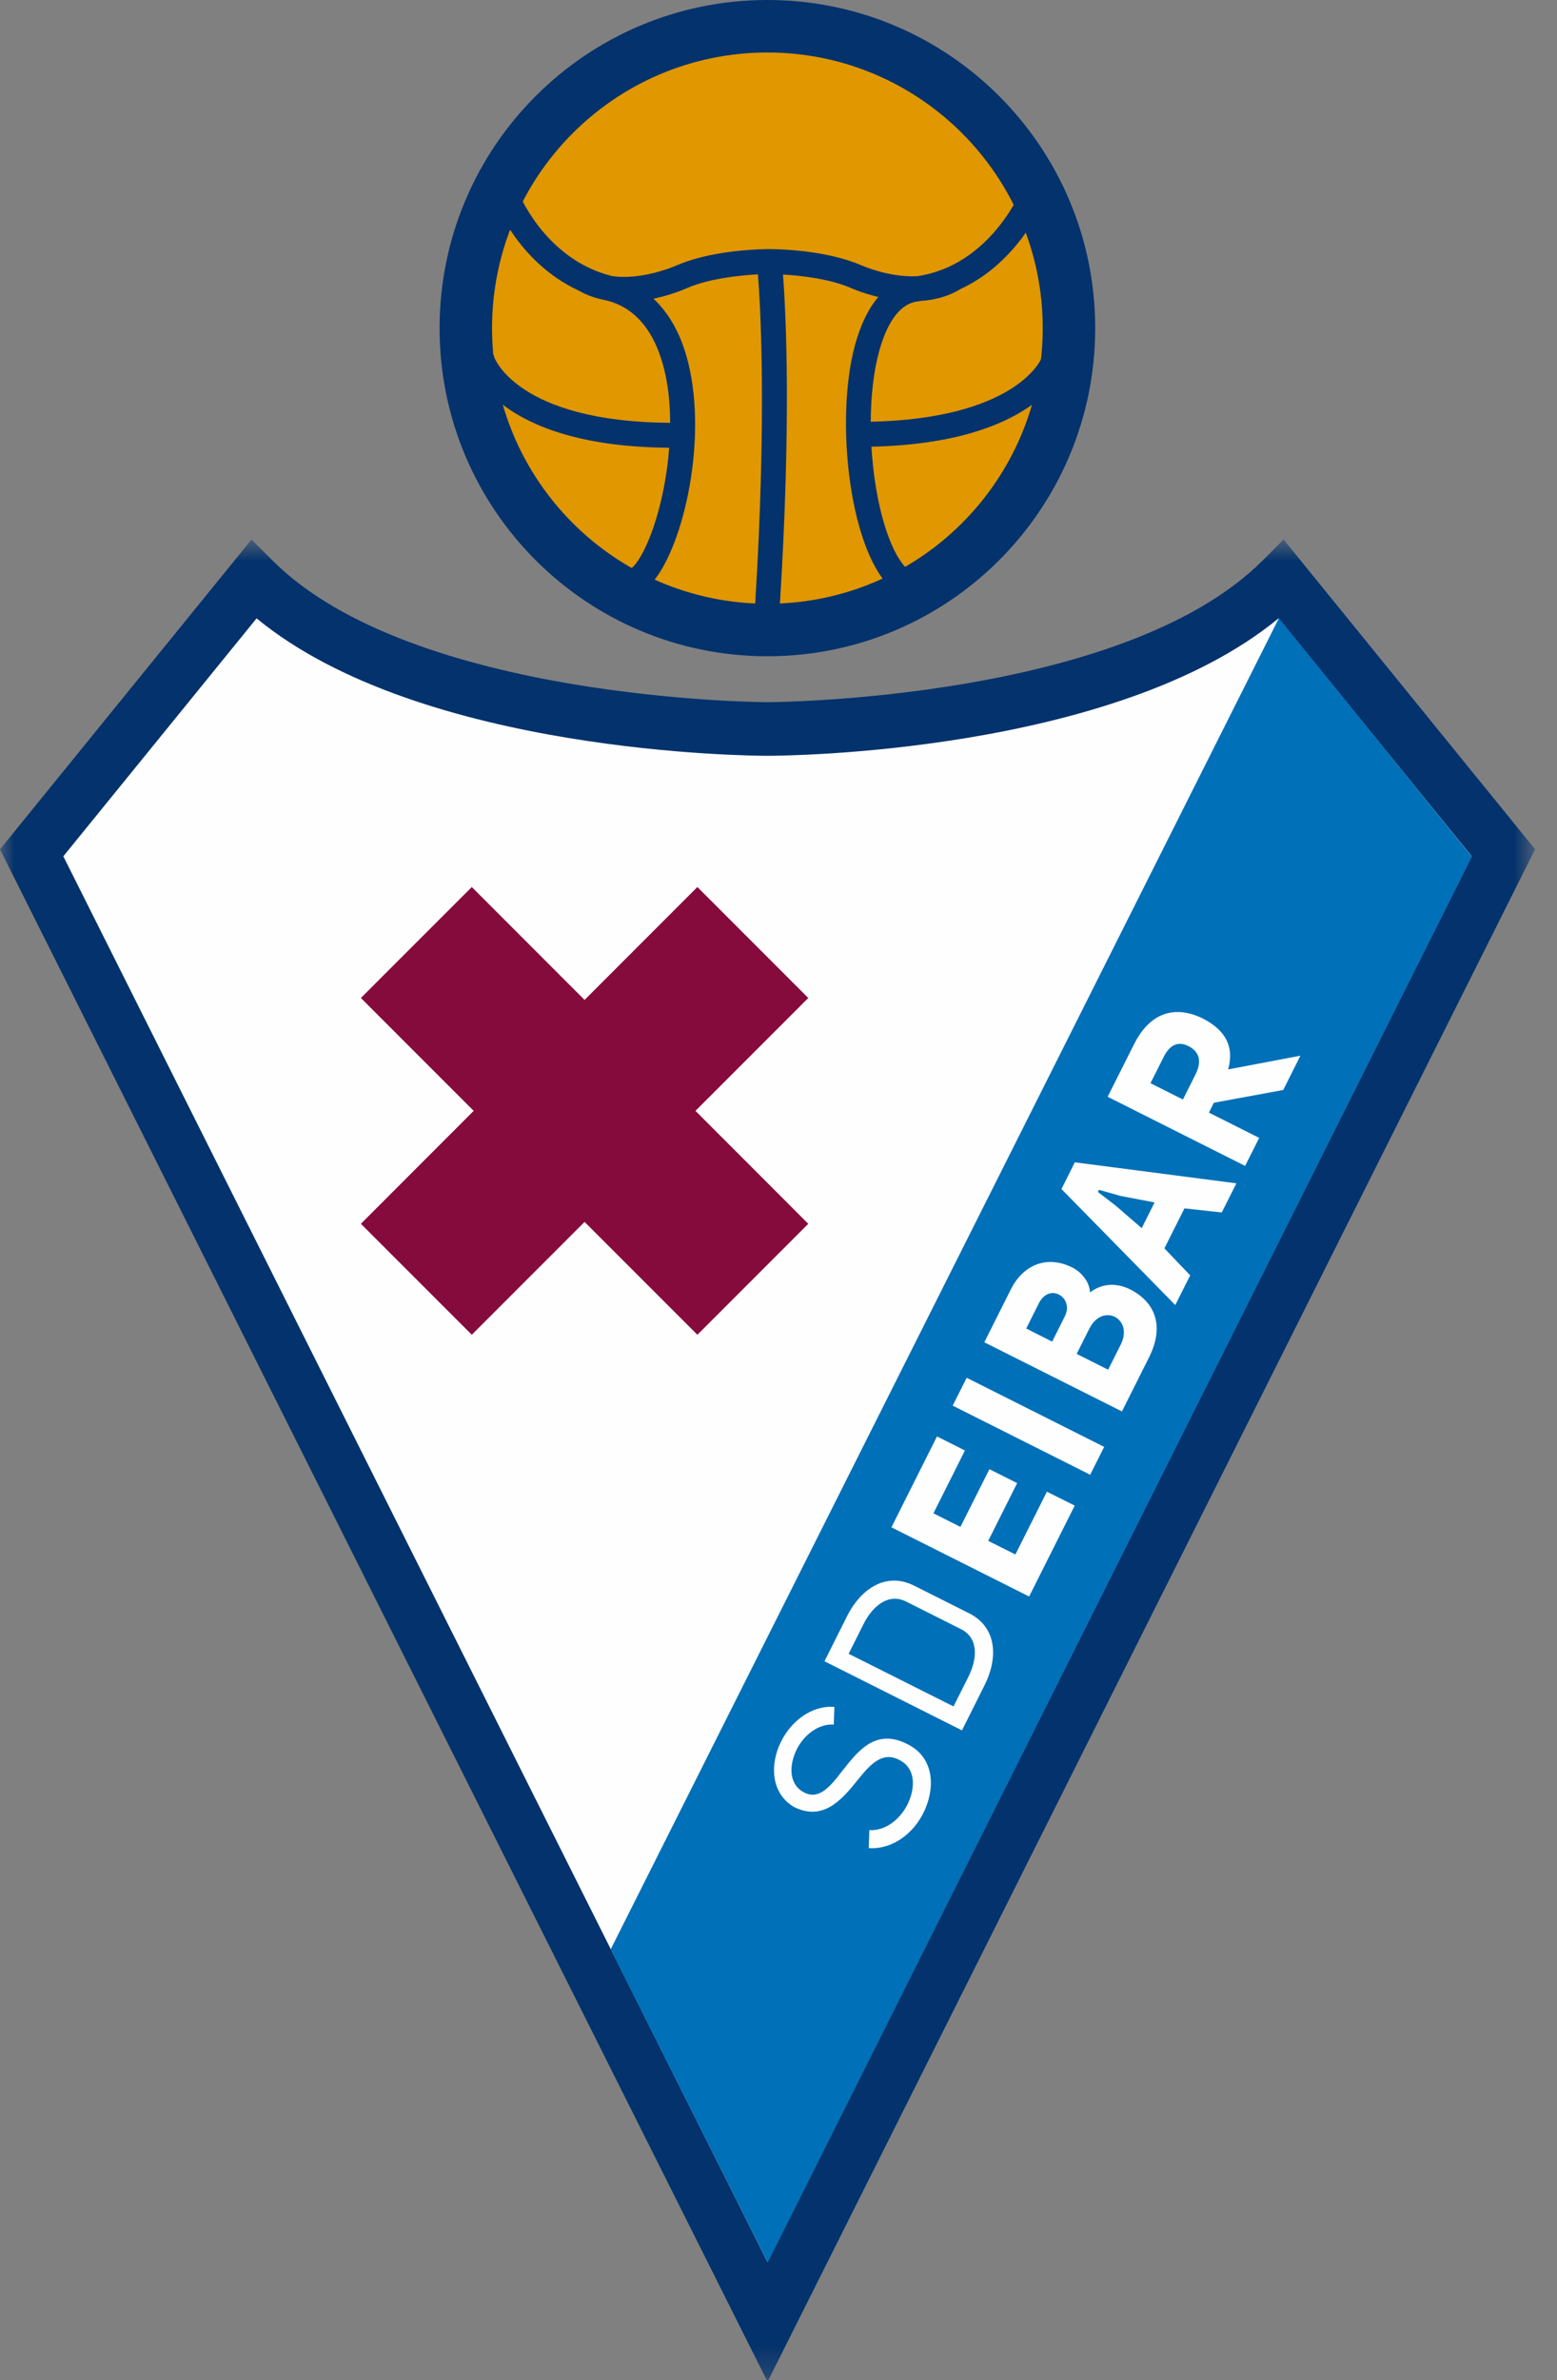
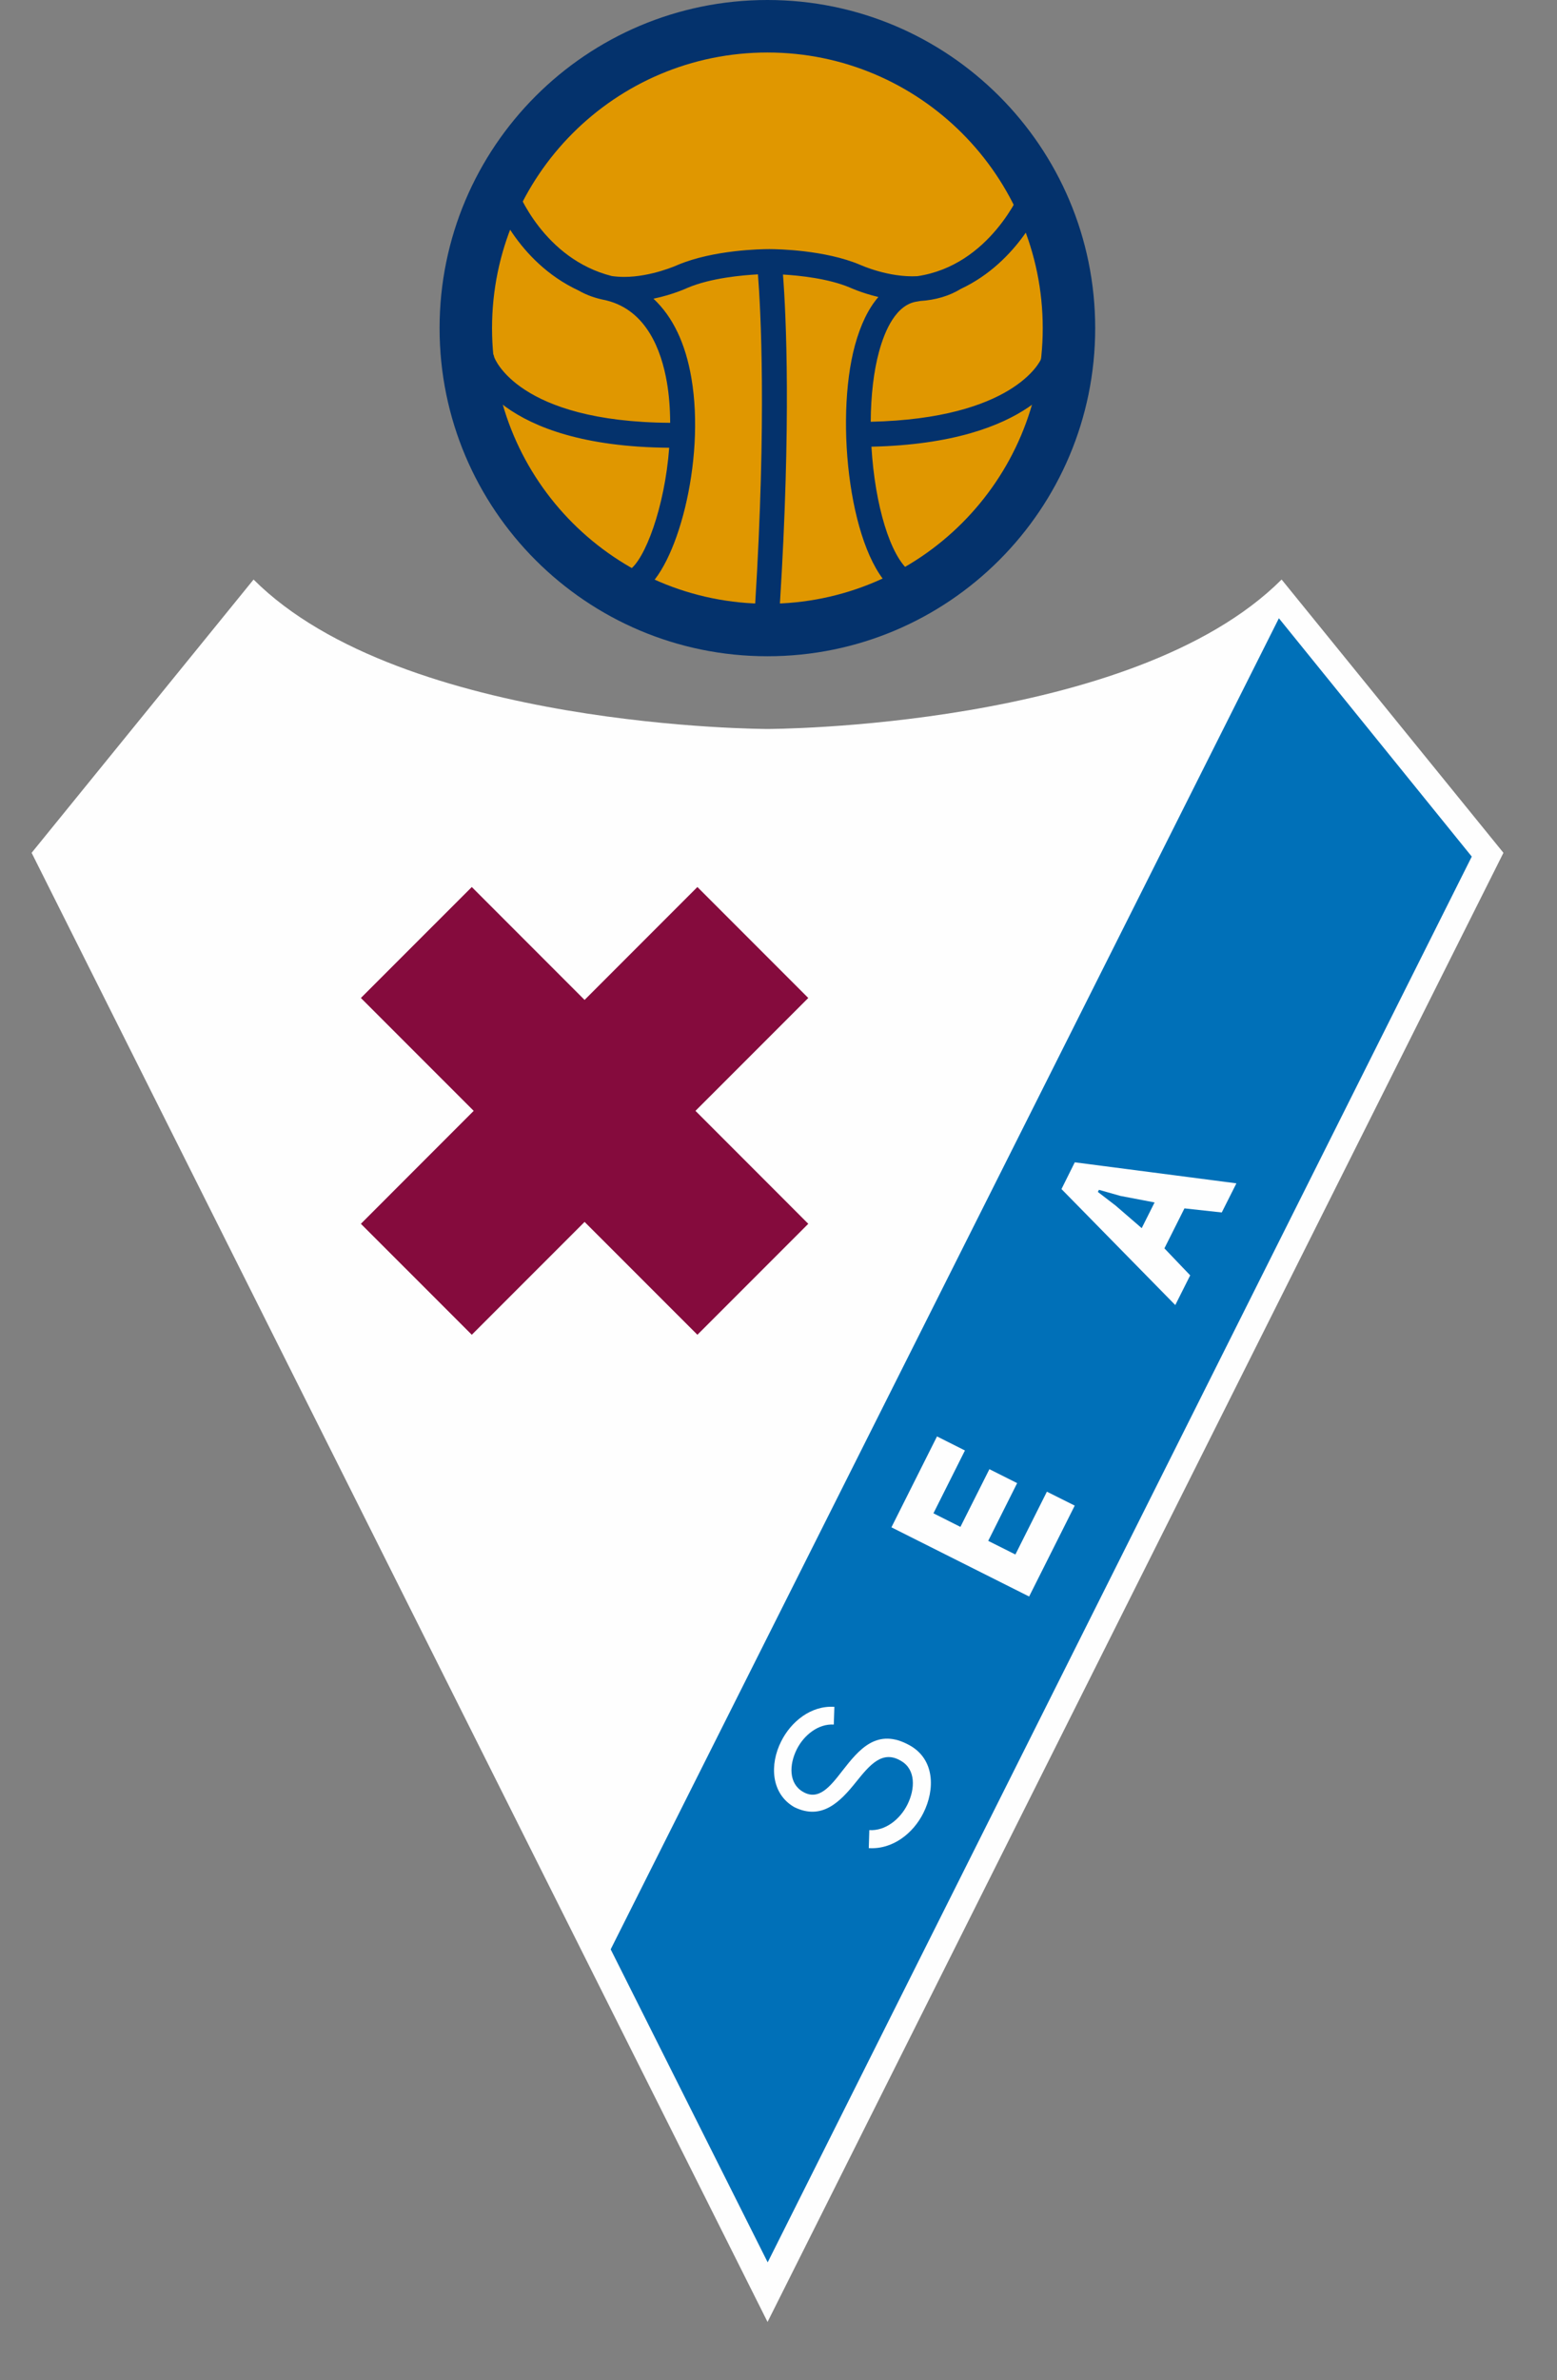
<svg xmlns="http://www.w3.org/2000/svg" xmlns:xlink="http://www.w3.org/1999/xlink" width="55px" height="84px" viewBox="0 0 55 84" version="1.1">
  <rect x="0" y="0" width="55" height="84" fill="#808080" stroke="none" />
  <title>Group 30</title>
  <desc>Created with Sketch.</desc>
  <defs>
    <polygon id="path-1" points="0 0.745 54.228 0.745 54.228 65.761 0 65.761" />
  </defs>
  <g id="Page-1" stroke="none" stroke-width="1" fill="none" fill-rule="evenodd">
    <g id="Article-Especial_Desktop" transform="translate(-359, -5677)">
      <g id="Group-8" transform="translate(260, 5357)">
        <g id="Group-30" transform="translate(99, 320)">
          <path d="M38.687,11.582 C38.687,17.977 33.504,23.161 27.109,23.161 C20.714,23.161 15.528,17.977 15.528,11.582 C15.528,5.186 20.714,0 27.109,0 C33.504,0 38.687,5.186 38.687,11.582" id="Fill-1" fill="#04326C" />
          <path d="M36.834,11.582 C36.834,16.952 32.479,21.308 27.11,21.308 C21.735,21.308 17.381,16.952 17.381,11.582 C17.381,6.209 21.735,1.853 27.11,1.853 C32.479,1.853 36.834,6.209 36.834,11.582" id="Fill-3" fill="#E09700" />
          <path d="M36.81,12.591 L36.773,12.677 C36.735,12.763 35.788,14.773 30.758,14.885 C30.764,13.953 30.863,13.102 31.05,12.417 C31.255,11.659 31.658,10.734 32.41,10.64 C32.434,10.638 32.451,10.633 32.473,10.629 L32.502,10.623 C33.05,10.589 33.539,10.443 33.942,10.195 C35.989,9.235 36.834,7.198 36.923,6.969 L36.959,6.875 L36.233,6.595 L36.141,6.563 L36.103,6.654 C36.057,6.764 34.968,9.368 32.406,9.747 C31.386,9.803 30.398,9.352 30.381,9.345 C29.143,8.821 27.465,8.792 27.195,8.792 L27.191,8.79 L27.148,8.792 C26.92,8.792 25.207,8.814 23.936,9.352 C23.927,9.356 23.01,9.773 22.049,9.773 C21.893,9.773 21.744,9.761 21.614,9.743 C19.2,9.135 18.281,6.737 18.242,6.635 L18.207,6.542 L17.381,6.835 L17.412,6.929 C17.446,7.022 18.23,9.228 20.44,10.254 C20.722,10.416 21.039,10.529 21.391,10.595 C21.402,10.598 21.414,10.601 21.426,10.604 C22.838,10.953 23.364,12.367 23.557,13.489 C23.633,13.929 23.671,14.41 23.673,14.922 C18.283,14.889 17.467,12.631 17.46,12.61 L17.432,12.511 L17.01,12.639 L17.01,12.64 L16.587,12.763 L16.617,12.862 C16.653,12.979 17.558,15.756 23.639,15.802 C23.481,17.912 22.776,19.763 22.229,20.119 L22.143,20.174 L22.628,20.913 L22.711,20.858 C23.888,20.084 24.93,16.301 24.423,13.342 C24.215,12.118 23.765,11.177 23.083,10.542 C23.79,10.395 24.293,10.156 24.293,10.156 C25.112,9.809 26.24,9.711 26.774,9.683 C26.866,10.852 27.087,14.736 26.672,21.381 L26.667,21.498 L27.541,21.424 L27.548,21.336 C27.951,14.895 27.768,11.116 27.658,9.689 C28.262,9.725 29.273,9.832 30.025,10.15 C30.029,10.151 30.433,10.34 31.028,10.482 C30.674,10.89 30.398,11.463 30.2,12.187 C29.47,14.874 30.031,19.654 31.605,20.863 L31.685,20.925 L32.22,20.227 L32.141,20.166 C31.456,19.641 30.905,17.84 30.783,15.765 C36.534,15.638 37.552,13.103 37.595,12.993 L37.631,12.9 L36.81,12.591 Z" id="Fill-5" fill="#04326C" />
          <path d="M27.113,81.947 L53.108,30.098 L45.272,20.453 C39.993,25.726 27.113,25.727 27.113,25.727 C27.113,25.727 14.234,25.726 8.957,20.453 L1.117,30.098 L27.113,81.947 Z" id="Fill-7" fill="#FEFEFE" />
          <g id="Group-11" transform="translate(0, 18.297)">
            <mask id="mask-2" fill="white">
              <use xlink:href="#path-1" />
            </mask>
            <g id="Clip-10" />
-             <path d="M27.113,61.54 L2.237,11.924 L9.064,3.526 C14.889,8.32 26.611,8.377 27.113,8.377 C27.614,8.377 39.336,8.32 45.164,3.526 L51.988,11.924 L27.113,61.54 Z M45.342,0.745 L44.602,1.485 C39.659,6.428 27.238,6.485 27.113,6.485 C26.989,6.485 14.569,6.428 9.627,1.485 L8.884,0.745 L-0,11.678 L27.113,65.761 L54.148,11.833 L54.228,11.678 L45.342,0.745 Z" id="Fill-9" fill="#04326C" mask="url(#mask-2)" />
          </g>
          <polygon id="Fill-12" fill="#850B3D" points="28.552 35.221 24.635 31.305 20.65 35.29 16.666 31.305 12.748 35.221 16.733 39.205 12.748 43.191 16.666 47.107 20.65 43.124 24.635 47.107 28.552 43.191 24.567 39.205" />
          <polygon id="Fill-14" fill="#0070B8" points="21.572 68.797 27.118 79.844 51.989 30.231 45.176 21.82" />
          <path d="M29.76,62.491 C30.338,61.753 30.982,60.946 32.147,61.605 C33.015,62.098 33.038,63.151 32.615,63.99 C32.256,64.706 31.53,65.279 30.689,65.225 L30.708,64.589 C31.276,64.624 31.793,64.207 32.052,63.692 C32.334,63.129 32.348,62.452 31.837,62.152 C31.169,61.742 30.716,62.299 30.235,62.896 C29.685,63.582 29.036,64.259 28.058,63.778 C27.233,63.304 27.182,62.274 27.593,61.46 C27.943,60.757 28.652,60.184 29.474,60.239 L29.453,60.864 C28.903,60.83 28.397,61.237 28.146,61.737 C27.872,62.286 27.86,62.941 28.358,63.234 C28.921,63.567 29.326,63.051 29.76,62.491" id="Fill-16" fill="#FEFEFE" />
-           <path d="M34.209,59.176 C34.52,58.554 34.581,57.816 33.948,57.498 L32.011,56.525 C31.373,56.204 30.816,56.696 30.504,57.316 L29.978,58.366 L33.682,60.224 L34.209,59.176 Z M33.981,61.069 L29.124,58.63 L29.928,57.027 C30.382,56.125 31.263,55.446 32.291,55.962 L34.233,56.937 C35.255,57.453 35.237,58.561 34.784,59.466 L33.981,61.069 Z" id="Fill-18" fill="#FEFEFE" />
          <polygon id="Fill-20" fill="#FEFEFE" points="34.086 51.191 32.973 53.408 33.926 53.888 34.95 51.851 35.93 52.343 34.908 54.381 35.868 54.862 36.981 52.645 37.964 53.137 36.353 56.345 31.489 53.903 33.099 50.695" />
-           <polygon id="Fill-22" fill="#FEFEFE" points="33.653 49.608 34.147 48.625 39.004 51.064 38.51 52.047" />
-           <path d="M38.033,47.782 L39.144,48.34 L39.591,47.452 C40.051,46.53 38.948,45.96 38.479,46.893 L38.033,47.782 Z M37.614,46.458 C37.952,45.791 37.07,45.249 36.696,45.998 L36.251,46.886 L37.167,47.35 L37.614,46.458 Z M38.504,45.611 C39.095,45.169 39.721,45.342 40.174,45.654 C40.783,46.066 41.135,46.822 40.587,47.909 L39.632,49.813 L34.77,47.372 L35.709,45.503 C36.115,44.686 36.94,44.264 37.88,44.734 C38.156,44.872 38.481,45.196 38.504,45.611 L38.504,45.611 Z" id="Fill-24" fill="#FEFEFE" />
          <path d="M38.781,42.066 L39.413,42.552 L40.33,43.344 L40.785,42.437 L39.578,42.207 L38.82,41.992 L38.781,42.066 Z M37.496,41.965 L37.966,41.021 L43.675,41.763 L43.158,42.791 L41.84,42.647 L41.132,44.057 C41.467,44.411 41.689,44.639 42.043,45.01 L41.516,46.059 L37.496,41.965 Z" id="Fill-26" fill="#FEFEFE" />
-           <path d="M42.226,37.93 C42.444,37.495 42.402,37.131 41.976,36.917 C41.566,36.712 41.274,36.933 41.08,37.355 L40.64,38.229 L41.786,38.804 L42.226,37.93 Z M45.936,37.258 L45.33,38.468 L42.878,38.919 L42.704,39.266 L44.48,40.159 L43.983,41.148 L39.127,38.708 L40.064,36.844 C40.541,35.895 41.346,35.405 42.463,35.932 C43.353,36.38 43.589,36.991 43.384,37.742 L45.936,37.258 Z" id="Fill-28" fill="#FEFEFE" />
        </g>
      </g>
    </g>
  </g>
</svg>